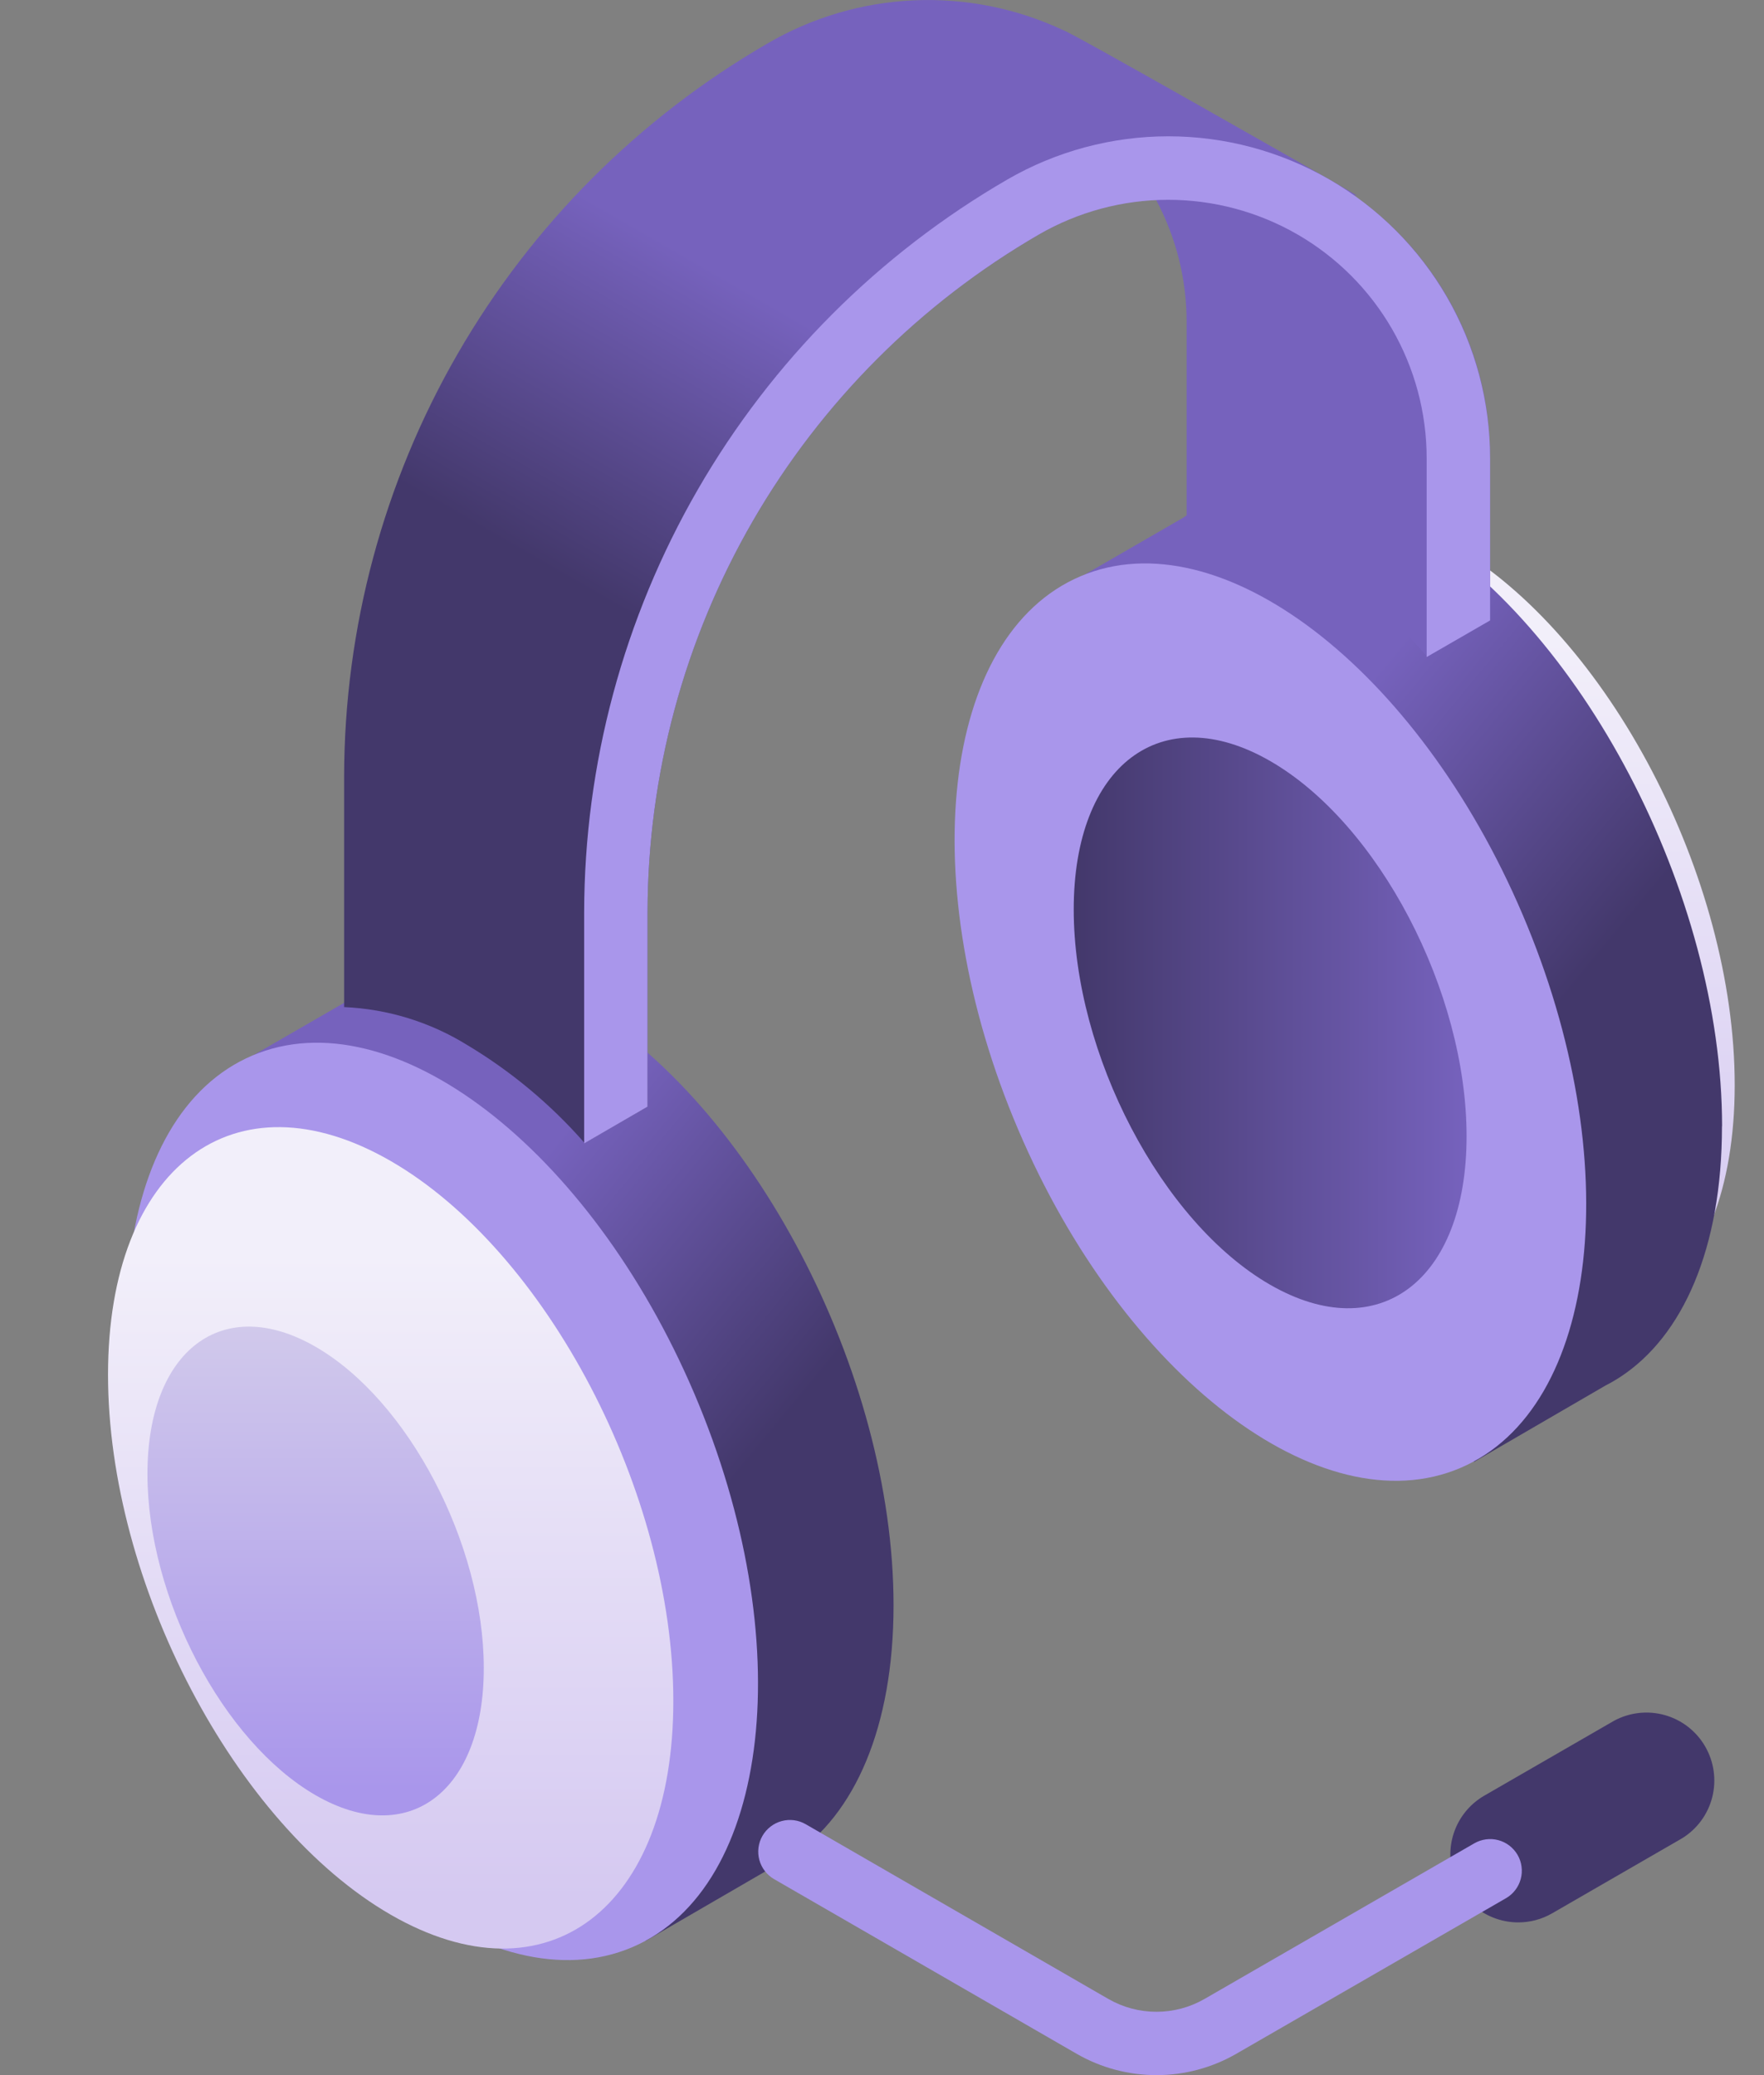
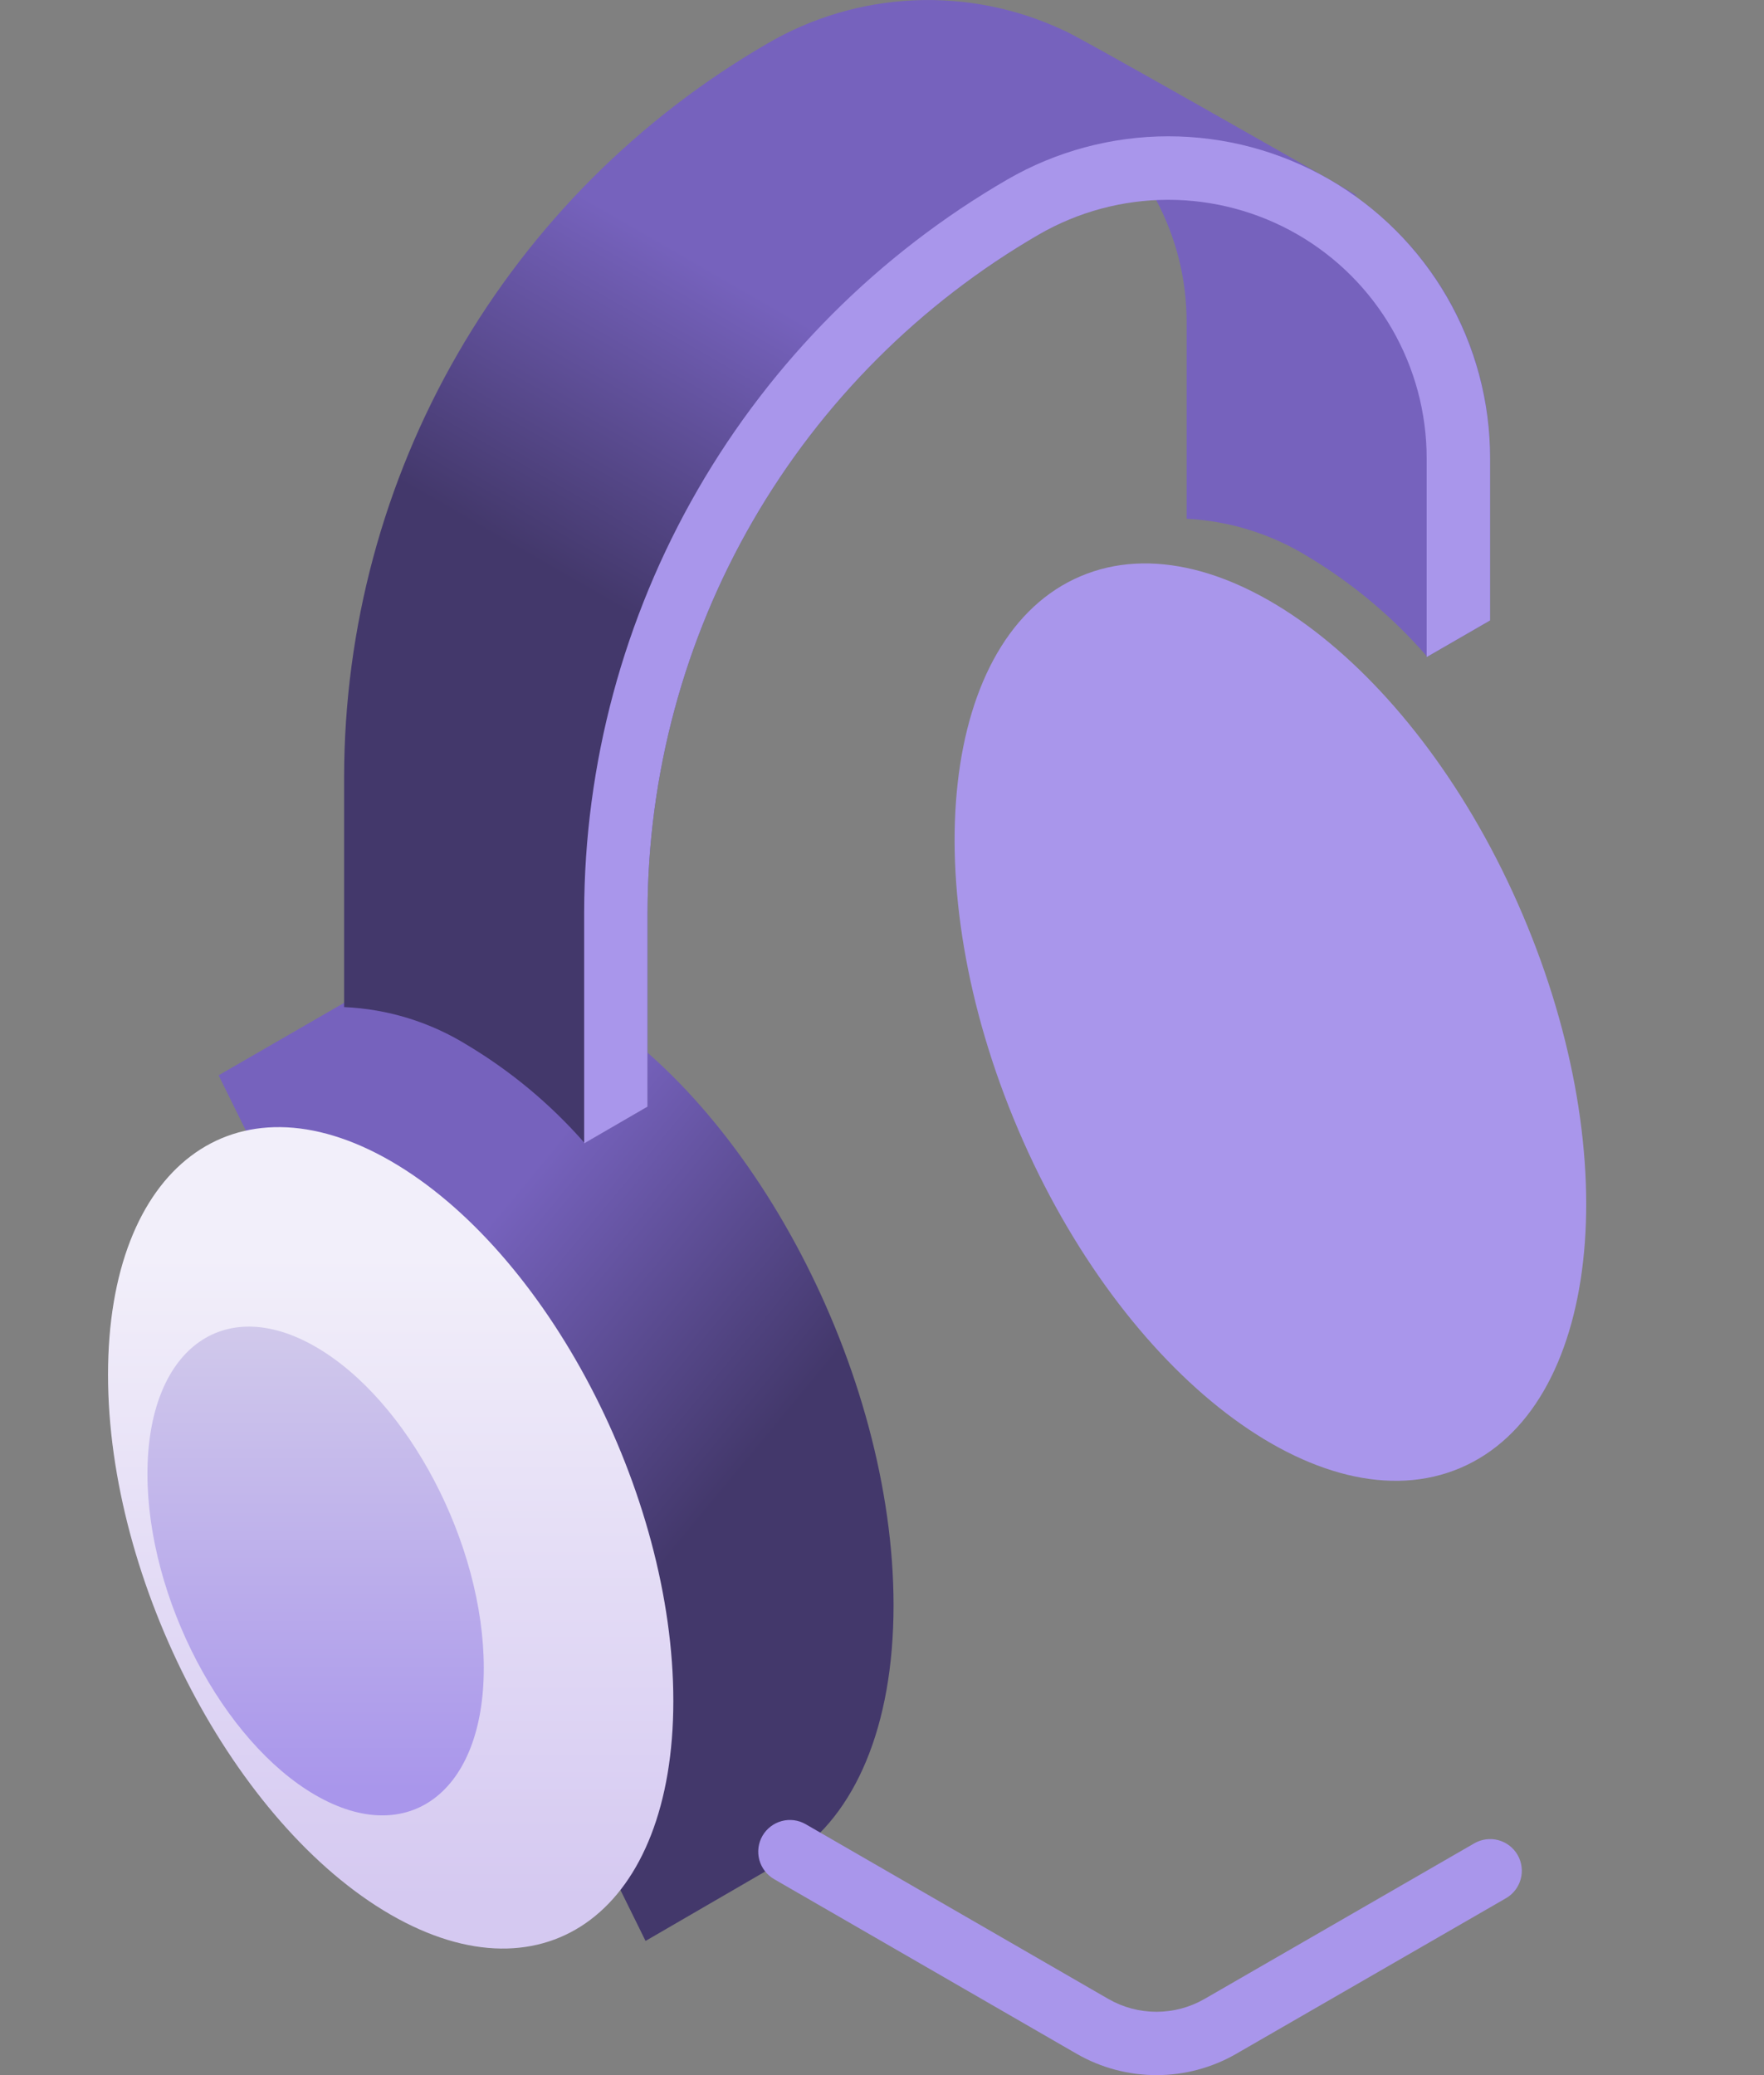
<svg xmlns="http://www.w3.org/2000/svg" width="51" height="60" viewBox="0 0 51 60" fill="none">
  <rect x="0" y="0" width="51" height="60" fill="#808080" stroke="none" />
-   <path d="M43.898 55.584C43.465 55.584 43.045 55.442 42.702 55.179C42.358 54.916 42.111 54.547 41.999 54.129C41.887 53.712 41.916 53.269 42.081 52.869C42.247 52.469 42.539 52.135 42.914 51.919L46.665 49.754C47.115 49.511 47.642 49.452 48.134 49.591C48.626 49.73 49.045 50.056 49.3 50.499C49.556 50.942 49.629 51.467 49.504 51.963C49.379 52.459 49.065 52.886 48.629 53.154L44.878 55.32C44.58 55.493 44.242 55.584 43.898 55.584Z" fill="#43386B" />
  <path d="M25.834 46.414C25.834 39.694 21.748 31.887 16.707 28.976C14.173 27.513 12.03 27.619 10.227 28.835L6.32 31.091L18.664 56.12L22.901 53.661C24.704 52.476 25.834 49.947 25.834 46.414Z" fill="url(#paint0_linear_7091_3866)" />
-   <path d="M18.278 56.302C22.305 54.586 23.111 47.424 20.078 40.304C17.044 33.185 11.32 28.805 7.293 30.521C3.265 32.237 2.459 39.4 5.492 46.519C8.526 53.638 14.25 58.018 18.278 56.302Z" fill="#A996EB" />
  <path d="M19.467 49.182C19.467 55.2 15.808 57.965 11.295 55.361C6.782 52.755 3.123 45.761 3.123 39.748C3.123 33.734 6.782 30.965 11.295 33.569C15.808 36.175 19.467 43.166 19.467 49.182Z" fill="url(#paint1_linear_7091_3866)" />
  <path d="M13.987 48.231C13.987 51.811 11.81 53.457 9.125 51.907C6.44 50.357 4.263 46.197 4.263 42.617C4.263 39.037 6.44 37.391 9.125 38.941C11.81 40.491 13.987 44.651 13.987 48.231Z" fill="url(#paint2_linear_7091_3866)" />
-   <path d="M50.153 31.374C50.153 37.391 46.494 40.157 41.981 37.552C37.468 34.947 33.809 27.952 33.809 21.938C33.809 15.924 37.468 13.155 41.981 15.76C46.494 18.365 50.153 25.359 50.153 31.374Z" fill="url(#paint3_linear_7091_3866)" />
-   <path d="M49.788 32.565C49.788 25.844 45.702 18.037 40.661 15.126C38.127 13.663 35.984 13.769 34.181 14.985L30.274 17.241L42.619 42.268L46.419 40.06C46.569 39.984 46.713 39.9 46.853 39.808C48.653 38.626 49.785 36.097 49.785 32.565H49.788Z" fill="url(#paint4_linear_7091_3866)" />
  <path d="M42.222 42.444C46.249 40.728 47.056 33.565 44.022 26.446C40.989 19.327 35.265 14.946 31.237 16.663C27.209 18.379 26.403 25.541 29.437 32.66C32.47 39.78 38.194 44.16 42.222 42.444Z" fill="#A996EB" />
-   <path d="M42.401 32.854C42.401 37.036 39.859 38.954 36.722 37.147C33.585 35.34 31.043 30.479 31.043 26.297C31.043 22.115 33.585 20.197 36.722 22.004C39.859 23.811 42.401 28.668 42.401 32.854Z" fill="url(#paint5_linear_7091_3866)" />
  <path d="M39.132 5.639L39.232 5.653L38.432 5.188C38.432 5.188 30.918 0.899 30.738 0.872C29.387 0.238 27.903 -0.057 26.413 0.01C24.922 0.078 23.471 0.507 22.183 1.261C18.468 3.414 15.383 6.504 13.236 10.222C11.089 13.941 9.956 18.157 9.949 22.451V29.119C11.209 29.174 12.433 29.551 13.505 30.214C14.772 30.973 15.914 31.924 16.888 33.034V33.058L18.72 31.999V26.378C18.727 22.407 19.776 18.506 21.762 15.067C23.748 11.628 26.602 8.769 30.038 6.778C31.07 6.179 32.231 5.836 33.423 5.778C34.007 6.869 34.311 8.088 34.307 9.325V14.999C35.549 15.063 36.755 15.439 37.813 16.092C39.101 16.864 40.26 17.834 41.245 18.967V18.999L43.078 17.941V13.251C43.087 11.758 42.732 10.285 42.045 8.96C41.357 7.635 40.358 6.497 39.132 5.644V5.639Z" fill="url(#paint6_linear_7091_3866)" />
  <path d="M18.721 31.999V26.378C18.728 22.407 19.777 18.507 21.763 15.067C23.749 11.628 26.602 8.77 30.039 6.778C31.175 6.123 32.463 5.777 33.775 5.777C35.086 5.777 36.375 6.123 37.511 6.778C38.647 7.434 39.59 8.377 40.246 9.513C40.901 10.649 41.247 11.938 41.247 13.249V18.997L43.08 17.939V13.249C43.081 11.616 42.652 10.01 41.836 8.595C41.019 7.18 39.845 6.004 38.43 5.187C37.015 4.37 35.41 3.941 33.776 3.941C32.142 3.942 30.537 4.373 29.123 5.191C25.408 7.344 22.323 10.434 20.176 14.153C18.029 17.871 16.895 22.088 16.889 26.381V33.061L18.721 31.999Z" fill="#A996EB" />
  <path d="M33.435 60C32.626 60 31.83 59.788 31.129 59.384L22.38 54.333C22.17 54.211 22.016 54.011 21.953 53.776C21.89 53.542 21.923 53.292 22.044 53.081C22.166 52.871 22.366 52.717 22.601 52.654C22.835 52.591 23.086 52.624 23.296 52.746L32.045 57.798C32.468 58.041 32.947 58.169 33.434 58.169C33.922 58.169 34.401 58.041 34.824 57.798L42.624 53.298C42.728 53.238 42.843 53.199 42.962 53.183C43.082 53.167 43.203 53.175 43.319 53.206C43.435 53.237 43.544 53.291 43.64 53.364C43.735 53.438 43.815 53.529 43.876 53.633C43.936 53.737 43.975 53.852 43.99 53.972C44.006 54.091 43.998 54.212 43.967 54.328C43.936 54.445 43.882 54.554 43.809 54.649C43.736 54.745 43.644 54.825 43.54 54.885L35.74 59.385C35.039 59.788 34.244 60.001 33.435 60Z" fill="#A996EB" />
  <defs>
    <linearGradient id="paint0_linear_7091_3866" x1="19.883" y1="44.409" x2="12.022" y2="37.902" gradientUnits="userSpaceOnUse">
      <stop stop-color="#43386B" />
      <stop offset="1" stop-color="#7662BD" />
    </linearGradient>
    <linearGradient id="paint1_linear_7091_3866" x1="11.295" y1="54.916" x2="11.295" y2="36.319" gradientUnits="userSpaceOnUse">
      <stop stop-color="#D5C9F1" />
      <stop offset="1" stop-color="#F2EFFA" />
    </linearGradient>
    <linearGradient id="paint2_linear_7091_3866" x1="9.125" y1="51.727" x2="9.125" y2="36.28" gradientUnits="userSpaceOnUse">
      <stop stop-color="#A996EB" />
      <stop offset="1" stop-color="#D7D1EB" />
    </linearGradient>
    <linearGradient id="paint3_linear_7091_3866" x1="41.981" y1="37.107" x2="41.981" y2="18.509" gradientUnits="userSpaceOnUse">
      <stop stop-color="#D5C9F1" />
      <stop offset="1" stop-color="#F2EFFA" />
    </linearGradient>
    <linearGradient id="paint4_linear_7091_3866" x1="43.837" y1="30.558" x2="35.977" y2="24.051" gradientUnits="userSpaceOnUse">
      <stop stop-color="#43386B" />
      <stop offset="1" stop-color="#7662BD" />
    </linearGradient>
    <linearGradient id="paint5_linear_7091_3866" x1="31.043" y1="29.576" x2="42.401" y2="29.576" gradientUnits="userSpaceOnUse">
      <stop stop-color="#43386B" />
      <stop offset="1" stop-color="#7662BD" />
    </linearGradient>
    <linearGradient id="paint6_linear_7091_3866" x1="24.062" y1="21.157" x2="28.982" y2="12.62" gradientUnits="userSpaceOnUse">
      <stop stop-color="#43386B" />
      <stop offset="1" stop-color="#7662BD" />
    </linearGradient>
  </defs>
</svg>